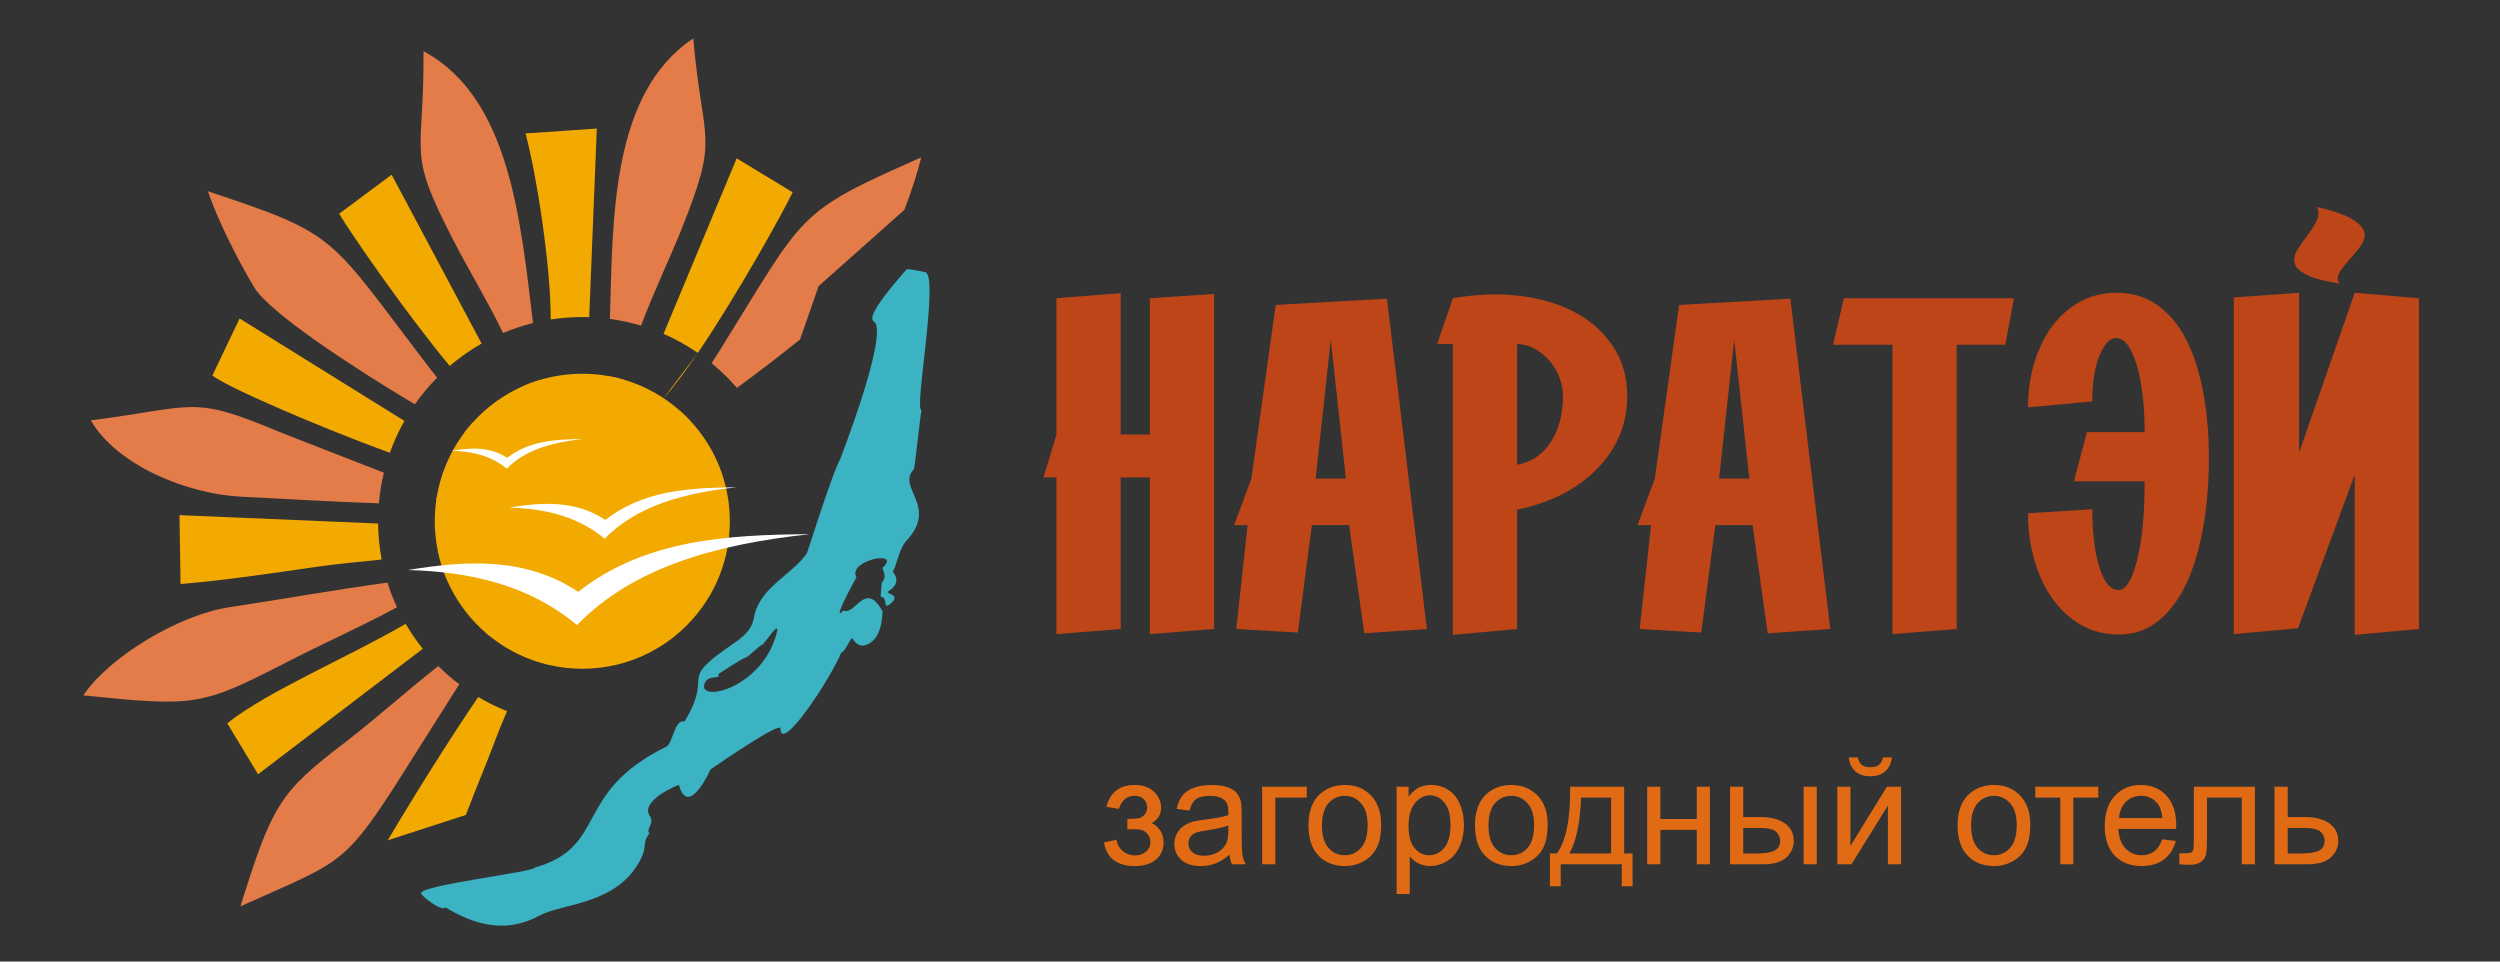
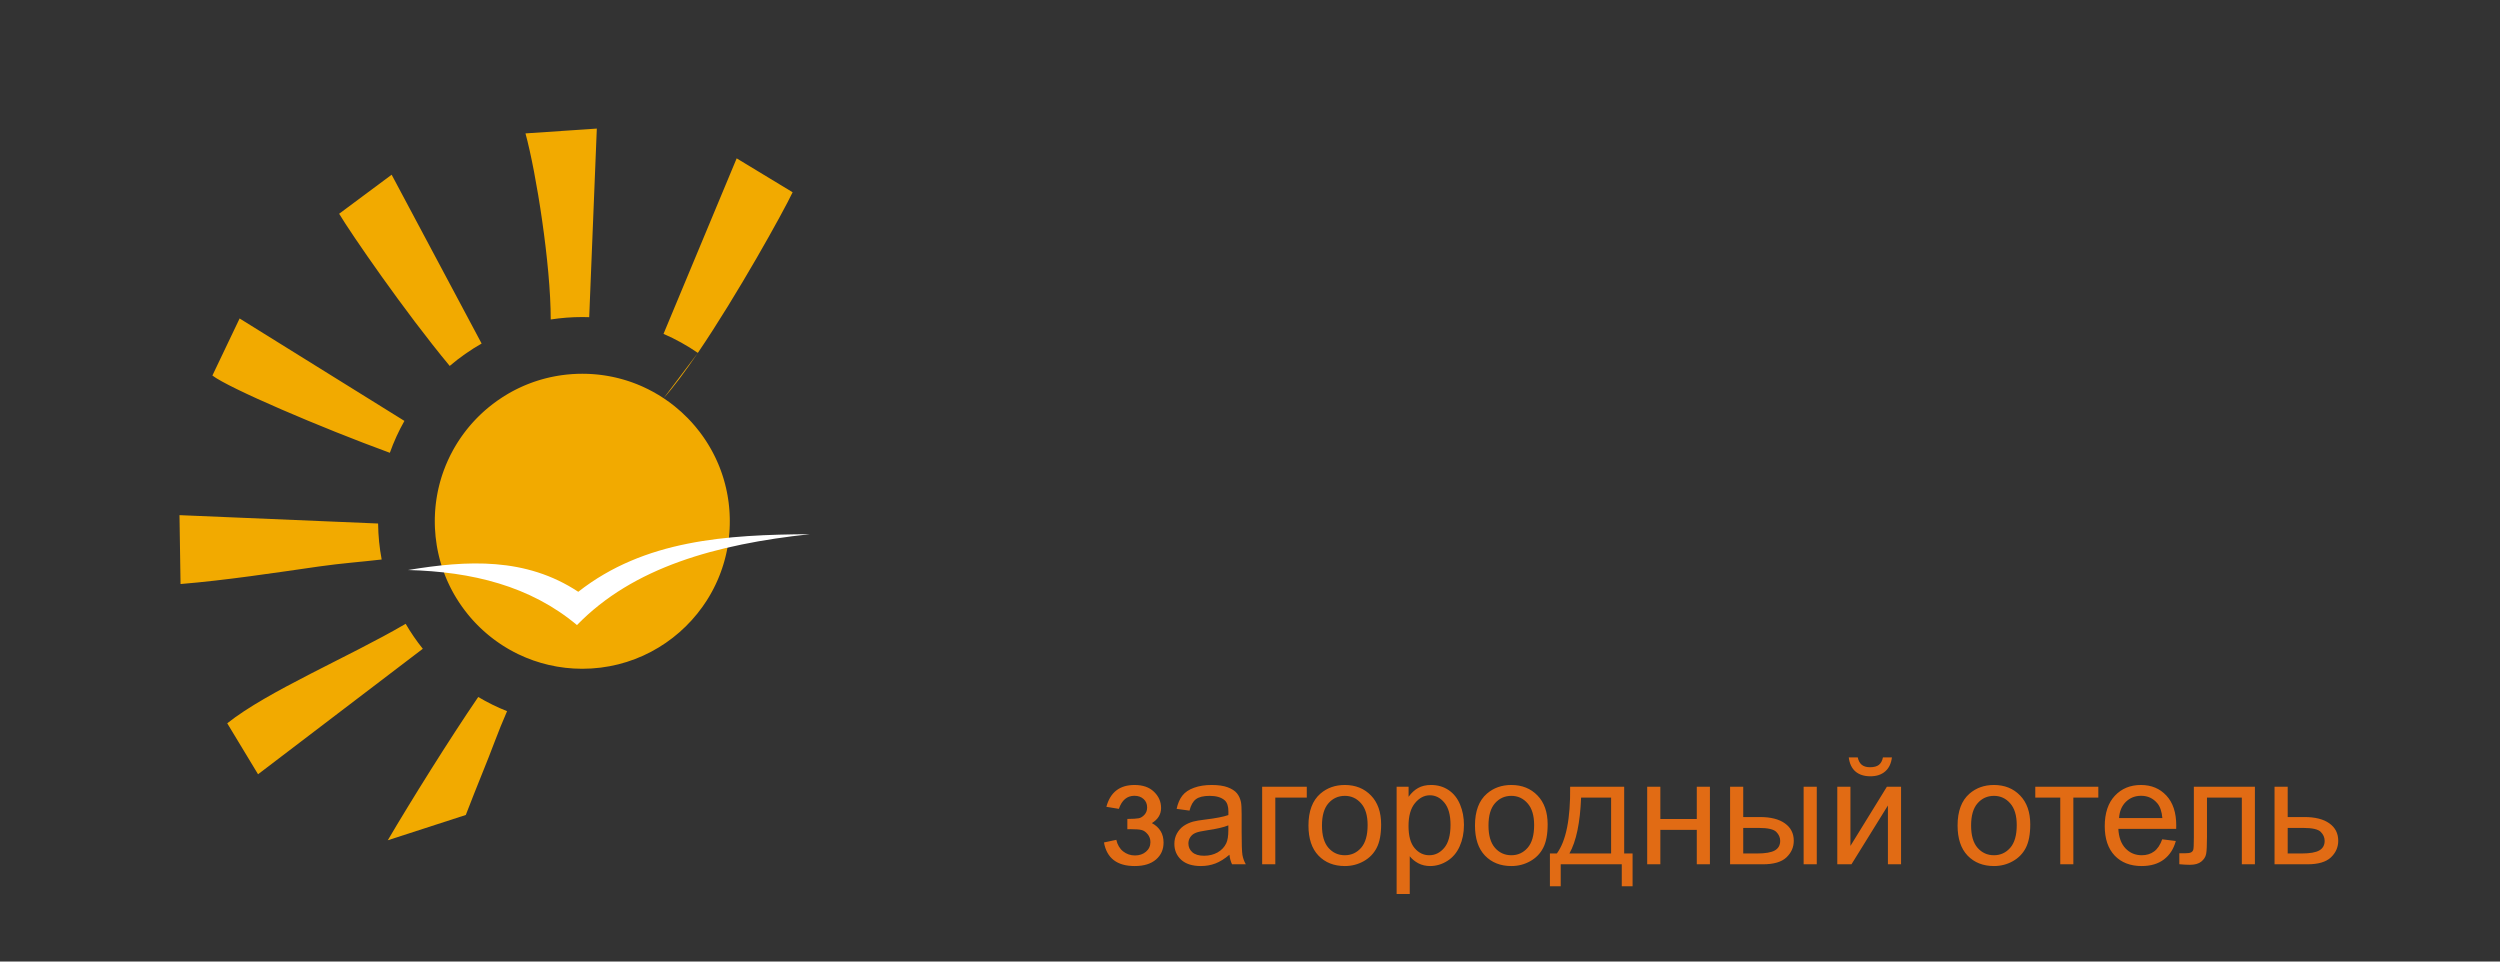
<svg xmlns="http://www.w3.org/2000/svg" width="390" height="150" viewBox="0 0 390 150" fill="none">
  <rect x="0" y="0" width="390" height="150" fill="#333333" stroke="none" />
-   <path fill-rule="evenodd" clip-rule="evenodd" d="M103.924 68.025C104.759 67.569 106.066 66.744 107.691 65.652C107.181 65.103 106.644 64.579 106.083 64.083C105.281 65.385 104.546 66.692 103.924 68.025ZM114.964 60.514C118.134 58.188 121.572 55.565 124.807 52.956L127.702 44.636L141.088 32.733C142.18 29.857 143.127 26.971 143.707 24.554C123.962 33.29 125.804 32.946 112.109 54.943C111.749 55.521 111.382 56.093 111.009 56.66C112.436 57.828 113.76 59.118 114.964 60.514ZM37.503 141.391C42.443 125.669 43.544 123.653 53.68 115.93C58.062 112.591 63.326 107.881 68.373 103.903C69.397 104.922 70.491 105.871 71.646 106.745L61.392 122.952C53.46 135.239 52.371 134.689 37.503 141.391ZM75.746 98.688C76.269 98.378 76.783 98.09 77.284 97.831L76.398 99.233C76.177 99.055 75.959 98.874 75.746 98.688ZM69.806 78.761C69.194 78.756 68.582 78.749 67.971 78.741C68.018 78.32 68.076 77.902 68.145 77.489C68.395 77.674 68.669 77.893 68.837 78.01C69.079 78.174 69.5 78.49 69.806 78.761ZM59.104 78.518C51.84 78.263 44.615 77.853 37.472 77.475C29.379 77.046 18.357 72.755 14.163 65.576C30.76 63.456 29.684 61.549 43.663 67.415L59.888 73.745C59.51 75.295 59.246 76.889 59.104 78.518ZM84.336 59.238C84.862 65.458 84.936 61.059 82.096 62.863C82.015 62.013 81.857 61.129 81.637 60.22C82.51 59.839 83.411 59.51 84.336 59.238ZM78.477 51.947C76.088 47.001 73.018 41.932 70.791 37.609C63.288 23.052 66.189 25.073 66.069 7.995C79.734 15.287 81.248 35.118 83.157 50.394C81.545 50.793 79.981 51.313 78.477 51.947ZM13 108.48C17.055 102.431 27.907 95.922 35.716 94.739C43.162 93.61 52.161 92.021 60.443 90.886C60.859 92.208 61.36 93.491 61.937 94.733C56.358 97.737 50.347 100.417 44.798 103.268C31.392 110.153 30.6 110.269 13 108.48ZM69.456 89.837L70.058 89.785C69.898 89.899 69.736 90.012 69.574 90.124L69.456 89.837ZM76.141 69.342C75.316 68.988 74.037 68.344 72.446 67.487C72.871 66.922 73.32 66.378 73.795 65.856C74.65 66.999 75.444 68.156 76.141 69.342ZM64.719 63.075C54.717 57.118 41.975 48.7 39.661 44.836C36.989 40.368 33.961 34.316 32.424 29.831C52.906 36.66 51.04 36.491 66.757 57.094C67.226 57.71 67.705 58.316 68.188 58.916C66.919 60.2 65.757 61.592 64.719 63.075ZM94.809 58.648C94.88 65.028 94.37 60.603 97.384 62.139C97.384 61.24 97.465 60.297 97.612 59.32C96.701 59.04 95.765 58.814 94.809 58.648ZM100.002 50.8C101.907 45.69 104.455 40.405 106.248 35.929C112.34 20.725 109.642 23.012 108.147 6C95.254 14.539 95.603 34.373 95.149 49.752C96.811 49.977 98.432 50.33 100.002 50.8Z" fill="#E37C49" />
  <path fill-rule="evenodd" clip-rule="evenodd" d="M103.526 62.119C105.08 60.4 106.927 57.906 108.865 55.05C107.189 53.897 105.396 52.902 103.509 52.082L114.921 24.704L123.65 29.992C122.15 33.151 115.045 45.944 108.865 55.05L103.526 62.119ZM100.229 60.304L100.141 60.266L99.864 60.145L99.696 60.074L99.361 59.937L99.182 59.867C99.07 59.823 98.957 59.78 98.844 59.738L98.669 59.673C98.537 59.626 98.404 59.579 98.271 59.533L98.15 59.493C98.022 59.45 97.893 59.408 97.764 59.368L97.58 59.31L97.231 59.207L97.041 59.153C96.915 59.117 96.788 59.083 96.661 59.05L96.487 59.005L96.139 58.92L95.909 58.868L95.586 58.797L95.334 58.746L95.043 58.69L94.764 58.641L94.488 58.595L94.201 58.551L94.005 58.523L93.871 58.505L93.607 58.472L93.355 58.443L93.027 58.41L92.76 58.386L92.43 58.361L92.186 58.346L91.868 58.33L91.594 58.319L91.559 58.318C91.32 58.31 91.079 58.306 90.837 58.306C89.776 58.306 88.733 58.379 87.711 58.517L87.572 58.537L87.553 58.54C87.421 58.559 87.288 58.579 87.156 58.6L87.018 58.623L86.965 58.632C86.844 58.652 86.724 58.673 86.605 58.696L86.468 58.722L86.45 58.725C86.298 58.755 86.146 58.785 85.994 58.818L85.808 58.858L85.468 58.937L85.23 58.995L84.927 59.073L84.712 59.131C84.597 59.163 84.482 59.196 84.367 59.229L84.156 59.292L83.832 59.393L83.792 59.406L83.661 59.448L83.624 59.461L83.329 59.559L83.077 59.648L82.794 59.752L82.496 59.865L82.296 59.944L81.988 60.07L81.78 60.158C81.667 60.206 81.555 60.255 81.444 60.305L81.292 60.374L80.96 60.529L80.747 60.632L80.457 60.776L80.268 60.872L79.968 61.031L79.772 61.137C79.666 61.196 79.561 61.254 79.456 61.314L79.447 61.319C79.359 61.369 79.273 61.42 79.186 61.471L79.164 61.484C78.107 62.108 77.104 62.813 76.163 63.592C76.054 63.682 75.945 63.775 75.838 63.867L75.714 63.974C75.613 64.062 75.514 64.15 75.415 64.239L75.329 64.317C75.222 64.415 75.116 64.514 75.01 64.615L74.908 64.712C74.81 64.806 74.713 64.9 74.617 64.996L74.511 65.102C74.417 65.196 74.325 65.291 74.233 65.387L74.123 65.503C74.038 65.592 73.954 65.683 73.87 65.774L73.754 65.902C73.668 65.997 73.582 66.094 73.498 66.191L73.389 66.316C73.303 66.416 73.218 66.516 73.134 66.617L73.023 66.751L72.803 67.024L72.67 67.195C72.596 67.29 72.522 67.386 72.449 67.482L72.356 67.607C72.273 67.718 72.192 67.83 72.112 67.942L72.036 68.048C71.959 68.157 71.883 68.267 71.808 68.377L71.705 68.53C71.632 68.638 71.561 68.747 71.491 68.856L71.403 68.992C71.336 69.098 71.269 69.206 71.203 69.313L71.113 69.461C71.048 69.57 70.983 69.679 70.919 69.789L70.831 69.943L70.654 70.258L70.653 70.261C70.099 71.27 69.618 72.325 69.218 73.419L69.217 73.422C69.157 73.587 69.098 73.754 69.042 73.921L69.029 73.957C68.976 74.115 68.924 74.274 68.874 74.434L68.851 74.509C68.802 74.668 68.754 74.828 68.709 74.988L68.692 75.044C68.646 75.21 68.601 75.375 68.558 75.542L68.551 75.567L68.548 75.582C68.505 75.749 68.463 75.917 68.424 76.087L68.41 76.146C68.372 76.314 68.335 76.484 68.3 76.653L68.288 76.713C68.254 76.882 68.221 77.052 68.191 77.222L68.186 77.244L68.185 77.251L68.183 77.265C68.151 77.445 68.121 77.626 68.093 77.807L68.091 77.818C68.064 77.996 68.039 78.175 68.016 78.354L68.007 78.422C67.985 78.597 67.965 78.774 67.947 78.951L67.945 78.974C67.927 79.153 67.91 79.333 67.897 79.513L67.894 79.547L67.892 79.568C67.879 79.754 67.867 79.94 67.857 80.126L67.857 80.133L67.856 80.153C67.847 80.335 67.84 80.518 67.835 80.701L67.834 80.743C67.829 80.933 67.827 81.125 67.827 81.317C67.827 81.495 67.829 81.672 67.833 81.848L67.834 81.866L67.834 81.883L67.835 81.936L67.836 81.954L67.836 81.972L67.837 81.989C67.841 82.124 67.846 82.259 67.852 82.394L67.853 82.412L67.854 82.429L67.855 82.446C67.897 83.319 67.989 84.178 68.125 85.023L68.15 85.169C68.174 85.315 68.2 85.46 68.227 85.605L68.255 85.749L68.257 85.758C68.284 85.9 68.313 86.041 68.344 86.182L68.375 86.325C68.404 86.456 68.434 86.587 68.466 86.717L68.474 86.753L68.509 86.895C68.541 87.02 68.573 87.145 68.606 87.27L68.619 87.319L68.657 87.46C68.69 87.579 68.724 87.697 68.759 87.816L68.778 87.879L68.82 88.019L68.919 88.339L68.984 88.536L69.085 88.838L69.169 89.076L69.284 89.389L69.376 89.632L69.473 89.878L69.581 90.143L69.693 90.407L69.715 90.457L69.772 90.589L69.795 90.64L69.914 90.903L70.025 91.142L70.16 91.423L70.285 91.674L70.389 91.878L70.543 92.171L70.66 92.386L70.827 92.685L70.921 92.849L71.108 93.164L71.209 93.33C71.745 94.206 72.34 95.042 72.985 95.835L73.181 96.073L73.331 96.251L73.551 96.504L73.718 96.692L73.867 96.857C73.951 96.948 74.036 97.04 74.121 97.13L74.267 97.282L74.482 97.503L74.663 97.683L74.857 97.873L75.066 98.072L75.287 98.278L75.425 98.403C75.524 98.493 75.623 98.581 75.724 98.668L75.859 98.785C75.964 98.875 76.069 98.965 76.175 99.052L76.267 99.127C76.37 99.212 76.474 99.295 76.578 99.378L76.651 99.436C76.771 99.53 76.892 99.622 77.014 99.714L77.119 99.793C77.24 99.883 77.362 99.972 77.485 100.059L77.558 100.111C77.692 100.206 77.828 100.3 77.964 100.393L77.996 100.414C78.128 100.503 78.262 100.591 78.396 100.677L78.452 100.714C78.594 100.805 78.738 100.894 78.883 100.982L78.925 101.009C79.075 101.099 79.224 101.187 79.376 101.275L79.395 101.286C79.868 101.557 80.351 101.813 80.844 102.051L80.876 102.066C83.889 103.515 87.268 104.328 90.837 104.328C98.582 104.328 105.432 100.503 109.604 94.638C109.818 94.338 110.024 94.031 110.224 93.721C110.323 93.565 110.421 93.408 110.518 93.25C110.613 93.092 110.708 92.932 110.8 92.772C110.892 92.611 110.983 92.449 111.072 92.286C111.16 92.123 111.247 91.959 111.332 91.793C111.416 91.628 111.499 91.461 111.58 91.294C111.661 91.126 111.739 90.958 111.816 90.788C111.893 90.618 111.968 90.446 112.041 90.274C112.113 90.102 112.184 89.93 112.253 89.755C112.322 89.581 112.388 89.406 112.453 89.23C112.518 89.053 112.58 88.876 112.64 88.698C112.7 88.52 112.759 88.34 112.815 88.16C112.871 87.98 112.925 87.799 112.976 87.617C113.028 87.435 113.077 87.252 113.125 87.068C113.172 86.885 113.217 86.7 113.26 86.514C113.303 86.329 113.343 86.142 113.382 85.955C113.42 85.767 113.456 85.579 113.49 85.391C113.523 85.202 113.555 85.012 113.584 84.822C113.613 84.631 113.64 84.44 113.664 84.248C113.689 84.056 113.711 83.864 113.73 83.67C113.75 83.477 113.767 83.282 113.782 83.088C113.797 82.893 113.809 82.698 113.819 82.501C113.829 82.305 113.837 82.108 113.842 81.911C113.847 81.713 113.849 81.516 113.849 81.317C113.849 81.145 113.846 80.974 113.843 80.803L113.839 80.655C113.834 80.49 113.828 80.325 113.82 80.16L113.816 80.072C113.807 79.917 113.797 79.763 113.786 79.608L113.779 79.514C113.766 79.348 113.751 79.183 113.735 79.017L113.721 78.886C113.706 78.742 113.69 78.598 113.672 78.455L113.661 78.365C113.64 78.2 113.617 78.036 113.592 77.872L113.575 77.76C113.55 77.596 113.523 77.432 113.494 77.27L113.475 77.168C113.451 77.033 113.425 76.899 113.398 76.766L113.369 76.622C113.337 76.466 113.303 76.311 113.268 76.156L113.244 76.055C113.21 75.912 113.176 75.771 113.14 75.63L113.118 75.54C113.078 75.387 113.037 75.235 112.994 75.084L112.953 74.938C112.913 74.8 112.872 74.663 112.83 74.527L112.792 74.404C112.752 74.278 112.711 74.153 112.669 74.027L112.615 73.864C112.567 73.725 112.518 73.586 112.468 73.448L112.412 73.299L112.292 72.981L112.235 72.835C112.179 72.695 112.122 72.555 112.064 72.416L112.004 72.276L111.86 71.946L111.777 71.763L111.625 71.438L111.534 71.249L111.381 70.941L111.256 70.699L111.14 70.478L111.033 70.279C110.97 70.164 110.906 70.05 110.841 69.937L110.727 69.74L110.6 69.525L110.423 69.234L110.288 69.018L110.146 68.797L110.029 68.618C109.951 68.5 109.872 68.383 109.791 68.267L109.701 68.138L109.527 67.891L109.512 67.871C109.393 67.705 109.27 67.54 109.146 67.377L109.074 67.284C108.877 67.029 108.675 66.778 108.468 66.531L108.425 66.48C108.062 66.049 107.682 65.632 107.288 65.229L107.279 65.22C106.637 64.564 105.956 63.947 105.24 63.372L105.207 63.345C104.666 62.912 104.105 62.502 103.526 62.119C102.484 61.428 101.382 60.821 100.229 60.304ZM91.916 49.48L93.103 20.059L81.975 20.81C83.661 26.999 85.924 41.315 85.913 49.839C87.518 49.59 89.162 49.46 90.837 49.46C91.198 49.46 91.558 49.468 91.916 49.48ZM75.134 53.594L61.096 27.256L56.566 30.624L52.906 33.346C54.712 36.373 63.109 48.598 70.156 57.087C71.696 55.772 73.362 54.601 75.134 53.594ZM63.089 65.661L37.379 49.681L33.133 58.581C35.655 60.533 50.127 66.731 60.817 70.637C61.433 68.904 62.195 67.24 63.089 65.661ZM58.984 81.668L28 80.363L28.165 91.109C35.334 90.512 42.711 89.382 49.795 88.366C53.257 87.869 56.568 87.635 59.54 87.282C59.195 85.461 59.005 83.585 58.984 81.668ZM63.284 97.314L63.2 97.363C54.474 102.463 41.741 107.816 35.45 112.834L40.256 120.786L65.957 101.21C64.973 99.983 64.079 98.68 63.284 97.314ZM109.604 94.638C109.818 94.338 110.024 94.031 110.224 93.721ZM79.103 110.943C77.667 114.199 76.716 117.039 75.249 120.595C74.432 122.574 73.568 124.832 72.665 127.136L60.494 131.081C64.071 124.993 70.137 115.265 74.605 108.731C76.036 109.581 77.539 110.323 79.103 110.943Z" fill="#F2AA00" />
  <path fill-rule="evenodd" clip-rule="evenodd" d="M63.648 88.924C72.92 87.391 82.005 86.909 90.21 92.319C100.553 84.204 113.336 83.413 126.357 83.332C111.751 84.89 98.754 88.495 90.01 97.512C82.703 91.392 73.618 89.184 63.648 88.924Z" fill="white" />
-   <path fill-rule="evenodd" clip-rule="evenodd" d="M79.412 79.185C84.658 78.317 89.798 78.045 94.44 81.106C100.292 76.514 107.525 76.067 114.892 76.021C106.628 76.902 99.275 78.942 94.327 84.043C90.193 80.581 85.053 79.332 79.412 79.185Z" fill="white" />
-   <path fill-rule="evenodd" clip-rule="evenodd" d="M70.473 70.317C73.491 69.818 76.449 69.661 79.12 71.423C82.487 68.781 86.648 68.523 90.887 68.497C86.132 69.004 81.901 70.178 79.055 73.113C76.676 71.121 73.718 70.402 70.473 70.317Z" fill="white" />
-   <path fill-rule="evenodd" clip-rule="evenodd" d="M109.948 106.542C108.574 109.74 118.794 107.547 121.14 98.849C121.812 96.359 119.357 100.364 118.867 100.611C118.68 100.502 117.014 102.231 116.332 102.611C116.212 102.395 112.08 105.148 112.08 105.148C112.047 105.322 112.105 105.584 112.105 105.584C111.057 105.726 110.33 105.711 109.948 106.542ZM141.372 42.087C140.599 43.014 134.879 49.275 136.305 50.141C138.825 51.67 131.069 71.626 131.057 71.648C129.755 73.983 126.01 86.106 125.857 86.327C123.516 89.712 118.514 91.629 117.648 96.211C117.363 97.716 116.846 98.744 114.362 100.438C105.304 106.615 111.567 104.62 106.787 112.555C105.174 112.129 105.007 115.96 103.93 116.489C89.272 123.689 94.964 132.068 83.394 135.354C83.104 136.071 65.921 138.023 65.673 139.336C65.606 139.688 69.024 142.351 69.481 141.548C74.045 144.299 78.92 145.684 84.155 142.832C87.713 140.894 96.458 141.182 100.017 133.898C100.943 132.001 100.179 131.414 101.305 130.04C100.715 129.265 102.164 128.464 101.384 127.32C99.719 124.878 105.889 122.387 105.909 122.458C107.407 127.732 110.828 120.044 110.842 120.034C111.945 119.282 121.735 112.511 121.747 113.644C121.789 117.661 129.583 105.897 131.276 101.71C131.54 102.031 132.531 99.933 132.898 99.52C132.942 99.471 133.63 100.952 134.79 100.686C137.836 99.987 137.602 95.463 137.69 95.402C134.973 90.414 133.475 96.058 131.568 95.239C131.568 95.239 129.35 97.867 133.609 90.031C132.093 87.455 140.791 85.665 137.694 88.566C137.522 88.727 138.548 89.878 137.547 90.9L137.378 93.106C138.67 93.031 137.486 95.659 139.219 93.889C140.413 92.67 137.925 92.63 138.603 92.219C139.795 91.494 140.321 90.456 139.242 89.17C139.759 88.726 140.18 85.651 141.395 84.356C146.482 78.936 139.767 76.068 142.572 73.204C142.7 73.073 143.488 65.404 143.757 63.981C142.533 64.221 146.54 43.005 144.346 42.463C144.176 42.421 141.288 41.793 141.372 42.087Z" fill="#3BB3C3" />
-   <path fill-rule="evenodd" clip-rule="evenodd" d="M164.805 98.921V74.476H162.784L164.805 67.843V46.531L174.828 45.733V67.782H179.376V46.531L189.399 45.856V98.122L179.376 98.921V74.476H174.828V98.122L164.805 98.921ZM195.22 74.66L199.01 47.575L216.36 46.593L222.592 98.122L212.823 98.798L210.464 81.908H204.653L202.463 98.675L192.862 98.122L194.631 81.908H192.525L195.22 74.66ZM205.243 74.66H209.959L207.601 52.98L205.243 74.66ZM226.645 99.043V53.656H224.203L226.645 46.531C230.351 45.876 233.86 45.753 237.173 46.163C240.485 46.572 243.378 47.452 245.848 48.804C248.319 50.155 250.27 51.936 251.702 54.147C253.134 56.358 253.849 58.897 253.849 61.763C253.849 66.103 252.305 69.87 249.217 73.064C246.129 76.257 241.945 78.407 236.668 79.512V98.122L226.645 99.043ZM236.668 65.632V72.511C238.969 72.06 240.739 70.853 241.973 68.887C243.209 66.922 243.827 64.547 243.827 61.763C243.827 60.821 243.644 59.869 243.279 58.907C242.914 57.944 242.409 57.085 241.763 56.327C241.117 55.57 240.36 54.945 239.489 54.454C238.619 53.963 237.678 53.697 236.668 53.656V65.632ZM258.154 74.66L261.945 47.575L279.294 46.593L285.527 98.122L275.757 98.798L273.399 81.908H267.587L265.397 98.675L255.796 98.122L257.565 81.908H255.459L258.154 74.66ZM268.177 74.66H272.894L270.535 52.98L268.177 74.66ZM295.223 98.921V53.778H285.958L287.643 46.531H314.173L312.825 53.778H305.245V98.122L295.223 98.921ZM316.373 80.065L326.395 79.451C326.395 83.054 326.76 86.053 327.49 88.449C328.22 90.844 329.231 92.041 330.522 92.041C331.645 92.041 332.6 90.496 333.386 87.405C334.171 84.313 334.565 80.209 334.565 75.09H323.531L325.553 67.413H334.565C334.565 65.448 334.467 63.585 334.27 61.824C334.074 60.064 333.779 58.508 333.386 57.156C332.993 55.805 332.53 54.73 331.996 53.932C331.462 53.133 330.831 52.734 330.101 52.734C329.147 52.734 328.29 53.635 327.532 55.437C326.774 57.238 326.395 59.633 326.395 62.622L316.373 63.544C316.373 61.046 316.71 58.702 317.384 56.512C318.057 54.321 318.983 52.427 320.191 50.83C321.398 49.233 322.844 47.974 324.514 47.053C326.199 46.132 328.08 45.671 330.143 45.671C332.614 45.671 334.747 46.316 336.572 47.606C338.383 48.895 339.885 50.697 341.064 53.011C342.243 55.324 343.114 58.057 343.703 61.21C344.293 64.363 344.587 67.782 344.587 71.467C344.587 75.275 344.293 78.857 343.703 82.215C343.114 85.572 342.257 88.489 341.106 90.967C339.955 93.444 338.495 95.399 336.741 96.832C334.972 98.265 332.922 98.982 330.564 98.982C328.374 98.982 326.423 98.49 324.683 97.508C322.956 96.525 321.468 95.174 320.233 93.454C318.997 91.734 318.057 89.728 317.384 87.435C316.71 85.142 316.373 82.686 316.373 80.065ZM348.472 98.921V46.408L358.663 45.671V70.607L367.338 45.671L377.36 46.531V98.122L367.338 99.043V74.046L358.494 97.999L348.472 98.921ZM364.98 44.259C362.509 43.849 360.754 43.368 359.715 42.815C358.677 42.263 358.087 41.658 357.947 41.004C357.806 40.349 357.961 39.663 358.41 38.946C358.859 38.229 359.364 37.503 359.926 36.766C360.487 36.029 360.965 35.281 361.357 34.524C361.751 33.767 361.779 33.019 361.442 32.282C364.081 32.897 365.948 33.551 367.043 34.248C368.138 34.944 368.741 35.629 368.854 36.305C368.966 36.981 368.769 37.667 368.264 38.363C367.759 39.059 367.197 39.745 366.58 40.42C365.962 41.096 365.442 41.761 365.021 42.416C364.6 43.071 364.586 43.685 364.98 44.259Z" fill="#BE4518" />
  <path d="M175.865 129.361V127.754C176.731 127.747 177.319 127.713 177.631 127.652C177.95 127.591 178.25 127.409 178.531 127.105C178.812 126.801 178.952 126.421 178.952 125.966C178.952 125.411 178.766 124.971 178.394 124.644C178.03 124.31 177.555 124.143 176.97 124.143C175.816 124.143 175.007 124.823 174.543 126.182L172.595 125.863C173.203 123.592 174.669 122.457 176.993 122.457C178.284 122.457 179.294 122.81 180.023 123.516C180.76 124.223 181.129 125.066 181.129 126.045C181.129 127.033 180.65 127.819 179.693 128.404C180.301 128.73 180.756 129.148 181.06 129.657C181.364 130.158 181.516 130.755 181.516 131.446C181.516 132.532 181.121 133.413 180.331 134.089C179.541 134.765 178.436 135.103 177.016 135.103C174.258 135.103 172.66 133.876 172.219 131.423L174.145 131.013C174.319 131.788 174.672 132.388 175.204 132.813C175.743 133.238 176.359 133.451 177.05 133.451C177.741 133.451 178.314 133.257 178.77 132.87C179.233 132.475 179.465 131.974 179.465 131.366C179.465 130.895 179.321 130.485 179.032 130.136C178.744 129.786 178.436 129.57 178.109 129.486C177.783 129.395 177.19 129.349 176.332 129.349C176.264 129.349 176.108 129.353 175.865 129.361ZM191.793 133.337C191.033 133.983 190.3 134.438 189.594 134.704C188.895 134.97 188.143 135.103 187.338 135.103C186.009 135.103 184.987 134.78 184.273 134.135C183.559 133.481 183.202 132.65 183.202 131.639C183.202 131.047 183.335 130.508 183.601 130.022C183.874 129.528 184.228 129.133 184.66 128.837C185.101 128.541 185.595 128.316 186.142 128.165C186.544 128.058 187.152 127.956 187.964 127.857C189.62 127.659 190.839 127.424 191.622 127.151C191.629 126.87 191.633 126.691 191.633 126.615C191.633 125.78 191.439 125.191 191.052 124.849C190.528 124.386 189.749 124.154 188.716 124.154C187.752 124.154 187.038 124.325 186.575 124.667C186.119 125.001 185.781 125.597 185.561 126.456L183.555 126.182C183.738 125.324 184.038 124.633 184.455 124.109C184.873 123.577 185.477 123.171 186.267 122.89C187.057 122.601 187.972 122.457 189.013 122.457C190.046 122.457 190.885 122.578 191.531 122.821C192.176 123.064 192.651 123.372 192.955 123.744C193.259 124.109 193.471 124.572 193.593 125.134C193.661 125.483 193.695 126.114 193.695 127.025V129.76C193.695 131.666 193.737 132.874 193.821 133.383C193.912 133.884 194.086 134.366 194.345 134.83H192.203C191.99 134.404 191.853 133.907 191.793 133.337ZM191.622 128.757C190.877 129.061 189.761 129.319 188.272 129.532C187.429 129.653 186.833 129.79 186.483 129.942C186.134 130.094 185.864 130.318 185.674 130.614C185.485 130.903 185.39 131.226 185.39 131.583C185.39 132.129 185.595 132.585 186.005 132.95C186.423 133.314 187.03 133.497 187.828 133.497C188.618 133.497 189.32 133.326 189.935 132.984C190.551 132.634 191.003 132.16 191.291 131.56C191.512 131.096 191.622 130.413 191.622 129.509V128.757ZM196.897 122.73H203.858V124.428H198.948V134.83H196.897V122.73ZM204.12 128.78C204.12 126.539 204.743 124.88 205.989 123.801C207.029 122.905 208.298 122.457 209.794 122.457C211.457 122.457 212.817 123.003 213.873 124.097C214.928 125.183 215.456 126.687 215.456 128.609C215.456 130.166 215.221 131.393 214.75 132.289C214.287 133.178 213.607 133.869 212.711 134.362C211.822 134.856 210.85 135.103 209.794 135.103C208.1 135.103 206.729 134.56 205.681 133.474C204.64 132.388 204.12 130.823 204.12 128.78ZM206.228 128.78C206.228 130.329 206.566 131.491 207.242 132.266C207.918 133.033 208.768 133.417 209.794 133.417C210.812 133.417 211.659 133.029 212.335 132.255C213.011 131.48 213.349 130.299 213.349 128.711C213.349 127.215 213.007 126.083 212.323 125.316C211.647 124.542 210.804 124.154 209.794 124.154C208.768 124.154 207.918 124.538 207.242 125.305C206.566 126.072 206.228 127.23 206.228 128.78ZM217.872 139.467V122.73H219.74V124.302C220.181 123.687 220.678 123.228 221.233 122.924C221.787 122.612 222.459 122.457 223.249 122.457C224.282 122.457 225.194 122.722 225.984 123.254C226.774 123.786 227.37 124.538 227.772 125.51C228.175 126.475 228.376 127.534 228.376 128.689C228.376 129.927 228.152 131.043 227.704 132.038C227.263 133.026 226.618 133.785 225.767 134.317C224.924 134.841 224.035 135.103 223.101 135.103C222.418 135.103 221.802 134.959 221.255 134.67C220.716 134.381 220.272 134.017 219.922 133.576V139.467H217.872ZM219.729 128.848C219.729 130.405 220.044 131.556 220.674 132.3C221.305 133.045 222.068 133.417 222.964 133.417C223.876 133.417 224.654 133.033 225.3 132.266C225.953 131.491 226.28 130.295 226.28 128.677C226.28 127.135 225.961 125.981 225.323 125.214C224.692 124.447 223.937 124.063 223.056 124.063C222.182 124.063 221.407 124.473 220.731 125.293C220.063 126.106 219.729 127.291 219.729 128.848ZM230.097 128.78C230.097 126.539 230.719 124.88 231.965 123.801C233.006 122.905 234.274 122.457 235.77 122.457C237.434 122.457 238.793 123.003 239.849 124.097C240.905 125.183 241.433 126.687 241.433 128.609C241.433 130.166 241.197 131.393 240.726 132.289C240.263 133.178 239.583 133.869 238.687 134.362C237.798 134.856 236.826 135.103 235.77 135.103C234.077 135.103 232.706 134.56 231.657 133.474C230.617 132.388 230.097 130.823 230.097 128.78ZM232.204 128.78C232.204 130.329 232.542 131.491 233.218 132.266C233.894 133.033 234.745 133.417 235.77 133.417C236.788 133.417 237.635 133.029 238.311 132.255C238.987 131.48 239.325 130.299 239.325 128.711C239.325 127.215 238.983 126.083 238.3 125.316C237.624 124.542 236.781 124.154 235.77 124.154C234.745 124.154 233.894 124.538 233.218 125.305C232.542 126.072 232.204 127.23 232.204 128.78ZM244.942 122.73H253.373V133.143H254.683V138.259H252.997V134.83H243.472V138.259H241.786V133.143H242.868C244.311 131.184 245.003 127.713 244.942 122.73ZM246.651 124.428C246.499 128.354 245.891 131.26 244.828 133.143H251.333V124.428H246.651ZM256.962 122.73H259.013V127.766H264.698V122.73H266.748V134.83H264.698V129.463H259.013V134.83H256.962V122.73ZM281.366 122.73H283.417V134.83H281.366V122.73ZM269.893 122.73H271.944V127.458H274.541C276.235 127.458 277.538 127.789 278.449 128.449C279.368 129.103 279.828 130.006 279.828 131.161C279.828 132.171 279.444 133.037 278.677 133.759C277.918 134.473 276.699 134.83 275.02 134.83H269.893V122.73ZM271.944 133.143H274.097C275.396 133.143 276.323 132.984 276.877 132.665C277.432 132.346 277.709 131.848 277.709 131.172C277.709 130.648 277.504 130.181 277.094 129.771C276.683 129.361 275.776 129.156 274.371 129.156H271.944V133.143ZM286.618 122.73H288.669V131.959L294.354 122.73H296.565V134.83H294.514V125.658L288.829 134.83H286.618V122.73ZM293.739 118.15H295.14C295.026 119.099 294.677 119.829 294.092 120.337C293.515 120.846 292.744 121.101 291.779 121.101C290.807 121.101 290.029 120.85 289.444 120.349C288.867 119.84 288.521 119.107 288.407 118.15H289.808C289.915 118.666 290.124 119.054 290.435 119.312C290.754 119.563 291.179 119.688 291.711 119.688C292.326 119.688 292.79 119.566 293.101 119.323C293.42 119.073 293.633 118.682 293.739 118.15ZM305.383 128.78C305.383 126.539 306.006 124.88 307.251 123.801C308.292 122.905 309.56 122.457 311.057 122.457C312.72 122.457 314.08 123.003 315.135 124.097C316.191 125.183 316.719 126.687 316.719 128.609C316.719 130.166 316.484 131.393 316.013 132.289C315.549 133.178 314.87 133.869 313.973 134.362C313.085 134.856 312.112 135.103 311.057 135.103C309.363 135.103 307.992 134.56 306.944 133.474C305.903 132.388 305.383 130.823 305.383 128.78ZM307.491 128.78C307.491 130.329 307.829 131.491 308.505 132.266C309.181 133.033 310.031 133.417 311.057 133.417C312.074 133.417 312.921 133.029 313.597 132.255C314.273 131.48 314.611 130.299 314.611 128.711C314.611 127.215 314.27 126.083 313.586 125.316C312.91 124.542 312.067 124.154 311.057 124.154C310.031 124.154 309.181 124.538 308.505 125.305C307.829 126.072 307.491 127.23 307.491 128.78ZM317.505 122.73H327.338V124.428H323.441V134.83H321.402V124.428H317.505V122.73ZM337.307 130.933L339.426 131.195C339.092 132.433 338.473 133.394 337.569 134.078C336.665 134.761 335.51 135.103 334.105 135.103C332.335 135.103 330.93 134.56 329.89 133.474C328.857 132.38 328.34 130.85 328.34 128.882C328.34 126.847 328.864 125.267 329.912 124.143C330.961 123.019 332.32 122.457 333.991 122.457C335.609 122.457 336.931 123.007 337.956 124.109C338.981 125.21 339.494 126.759 339.494 128.757C339.494 128.879 339.49 129.061 339.483 129.304H330.459C330.535 130.633 330.911 131.651 331.587 132.357C332.263 133.064 333.106 133.417 334.117 133.417C334.868 133.417 335.51 133.219 336.042 132.824C336.574 132.429 336.995 131.799 337.307 130.933ZM330.573 127.618H337.329C337.238 126.6 336.98 125.837 336.555 125.328C335.901 124.538 335.055 124.143 334.014 124.143C333.072 124.143 332.278 124.458 331.633 125.088C330.995 125.719 330.642 126.562 330.573 127.618ZM342.24 122.73H351.765V134.83H349.725V124.428H344.291V130.455C344.291 131.86 344.245 132.786 344.154 133.235C344.063 133.683 343.812 134.074 343.402 134.408C342.992 134.742 342.399 134.909 341.625 134.909C341.146 134.909 340.595 134.879 339.973 134.818V133.109H340.873C341.298 133.109 341.602 133.067 341.784 132.984C341.966 132.893 342.088 132.752 342.149 132.562C342.209 132.372 342.24 131.753 342.24 130.705V122.73ZM354.829 122.73H356.88V127.458H359.478C361.172 127.458 362.474 127.789 363.386 128.449C364.305 129.103 364.764 130.006 364.764 131.161C364.764 132.171 364.381 133.037 363.614 133.759C362.854 134.473 361.635 134.83 359.956 134.83H354.829V122.73ZM356.88 133.143H359.033C360.332 133.143 361.259 132.984 361.813 132.665C362.368 132.346 362.645 131.848 362.645 131.172C362.645 130.648 362.44 130.181 362.03 129.771C361.62 129.361 360.712 129.156 359.307 129.156H356.88V133.143Z" fill="#E16B14" />
</svg>